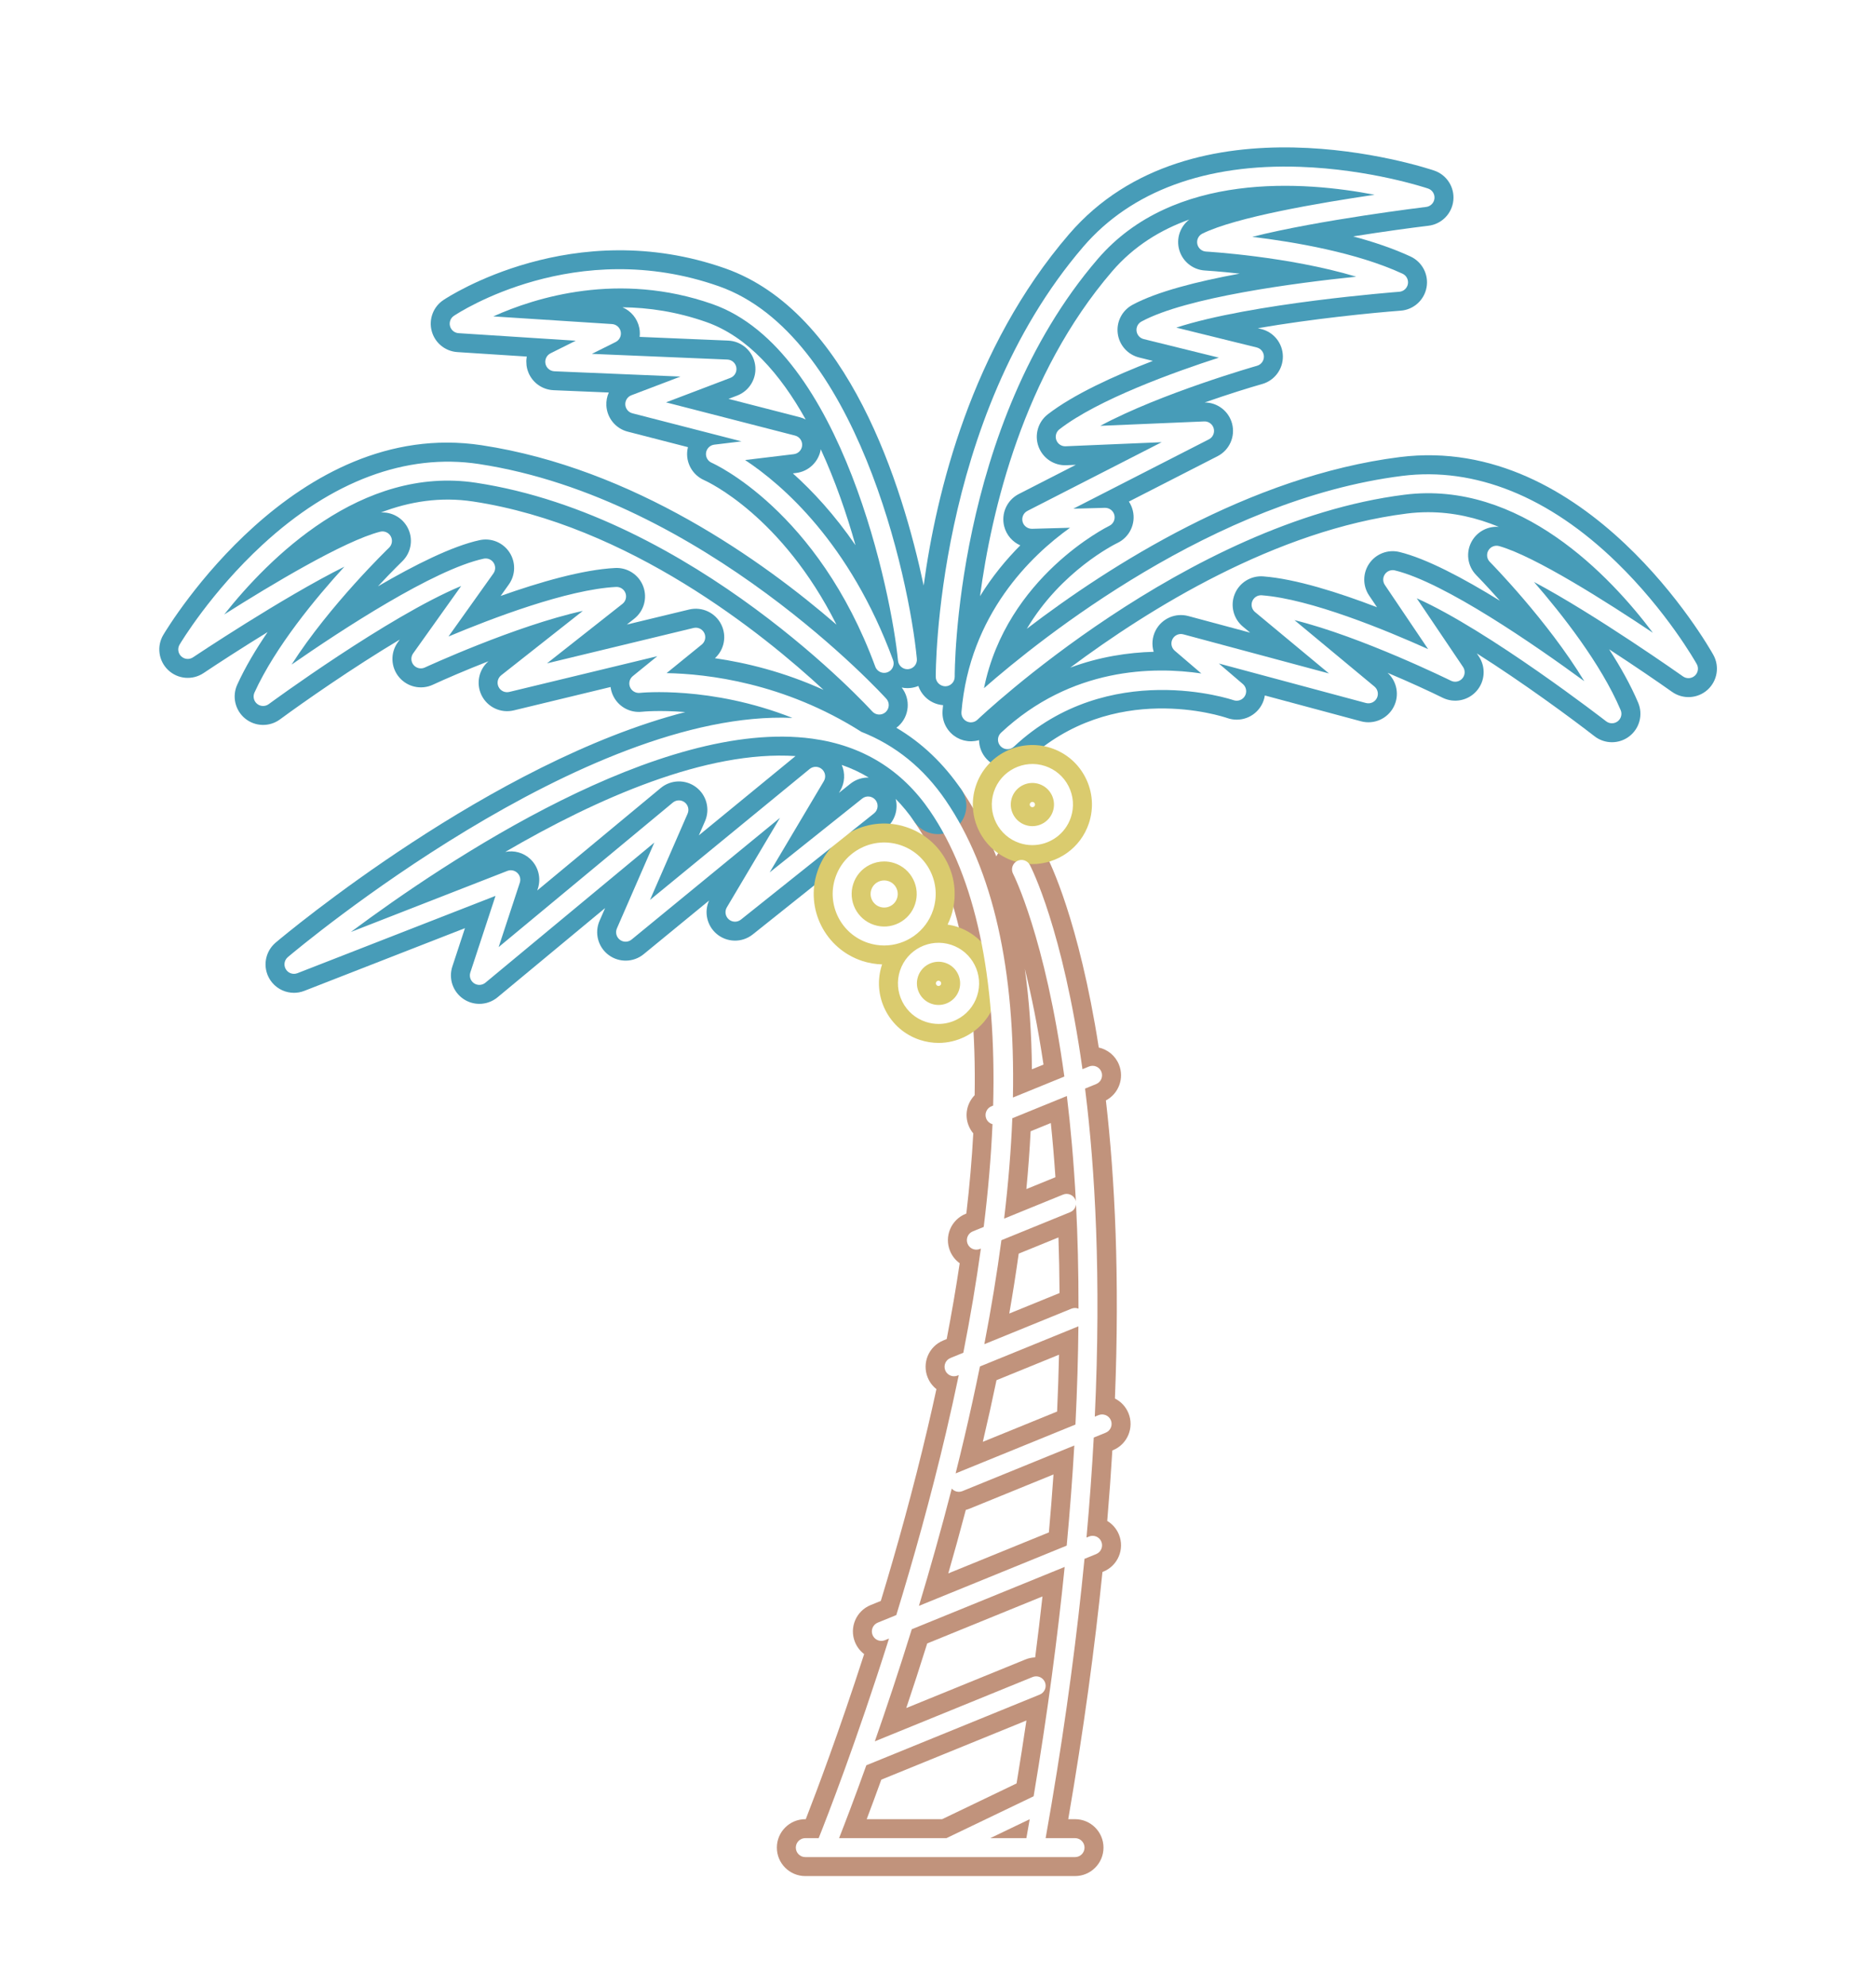
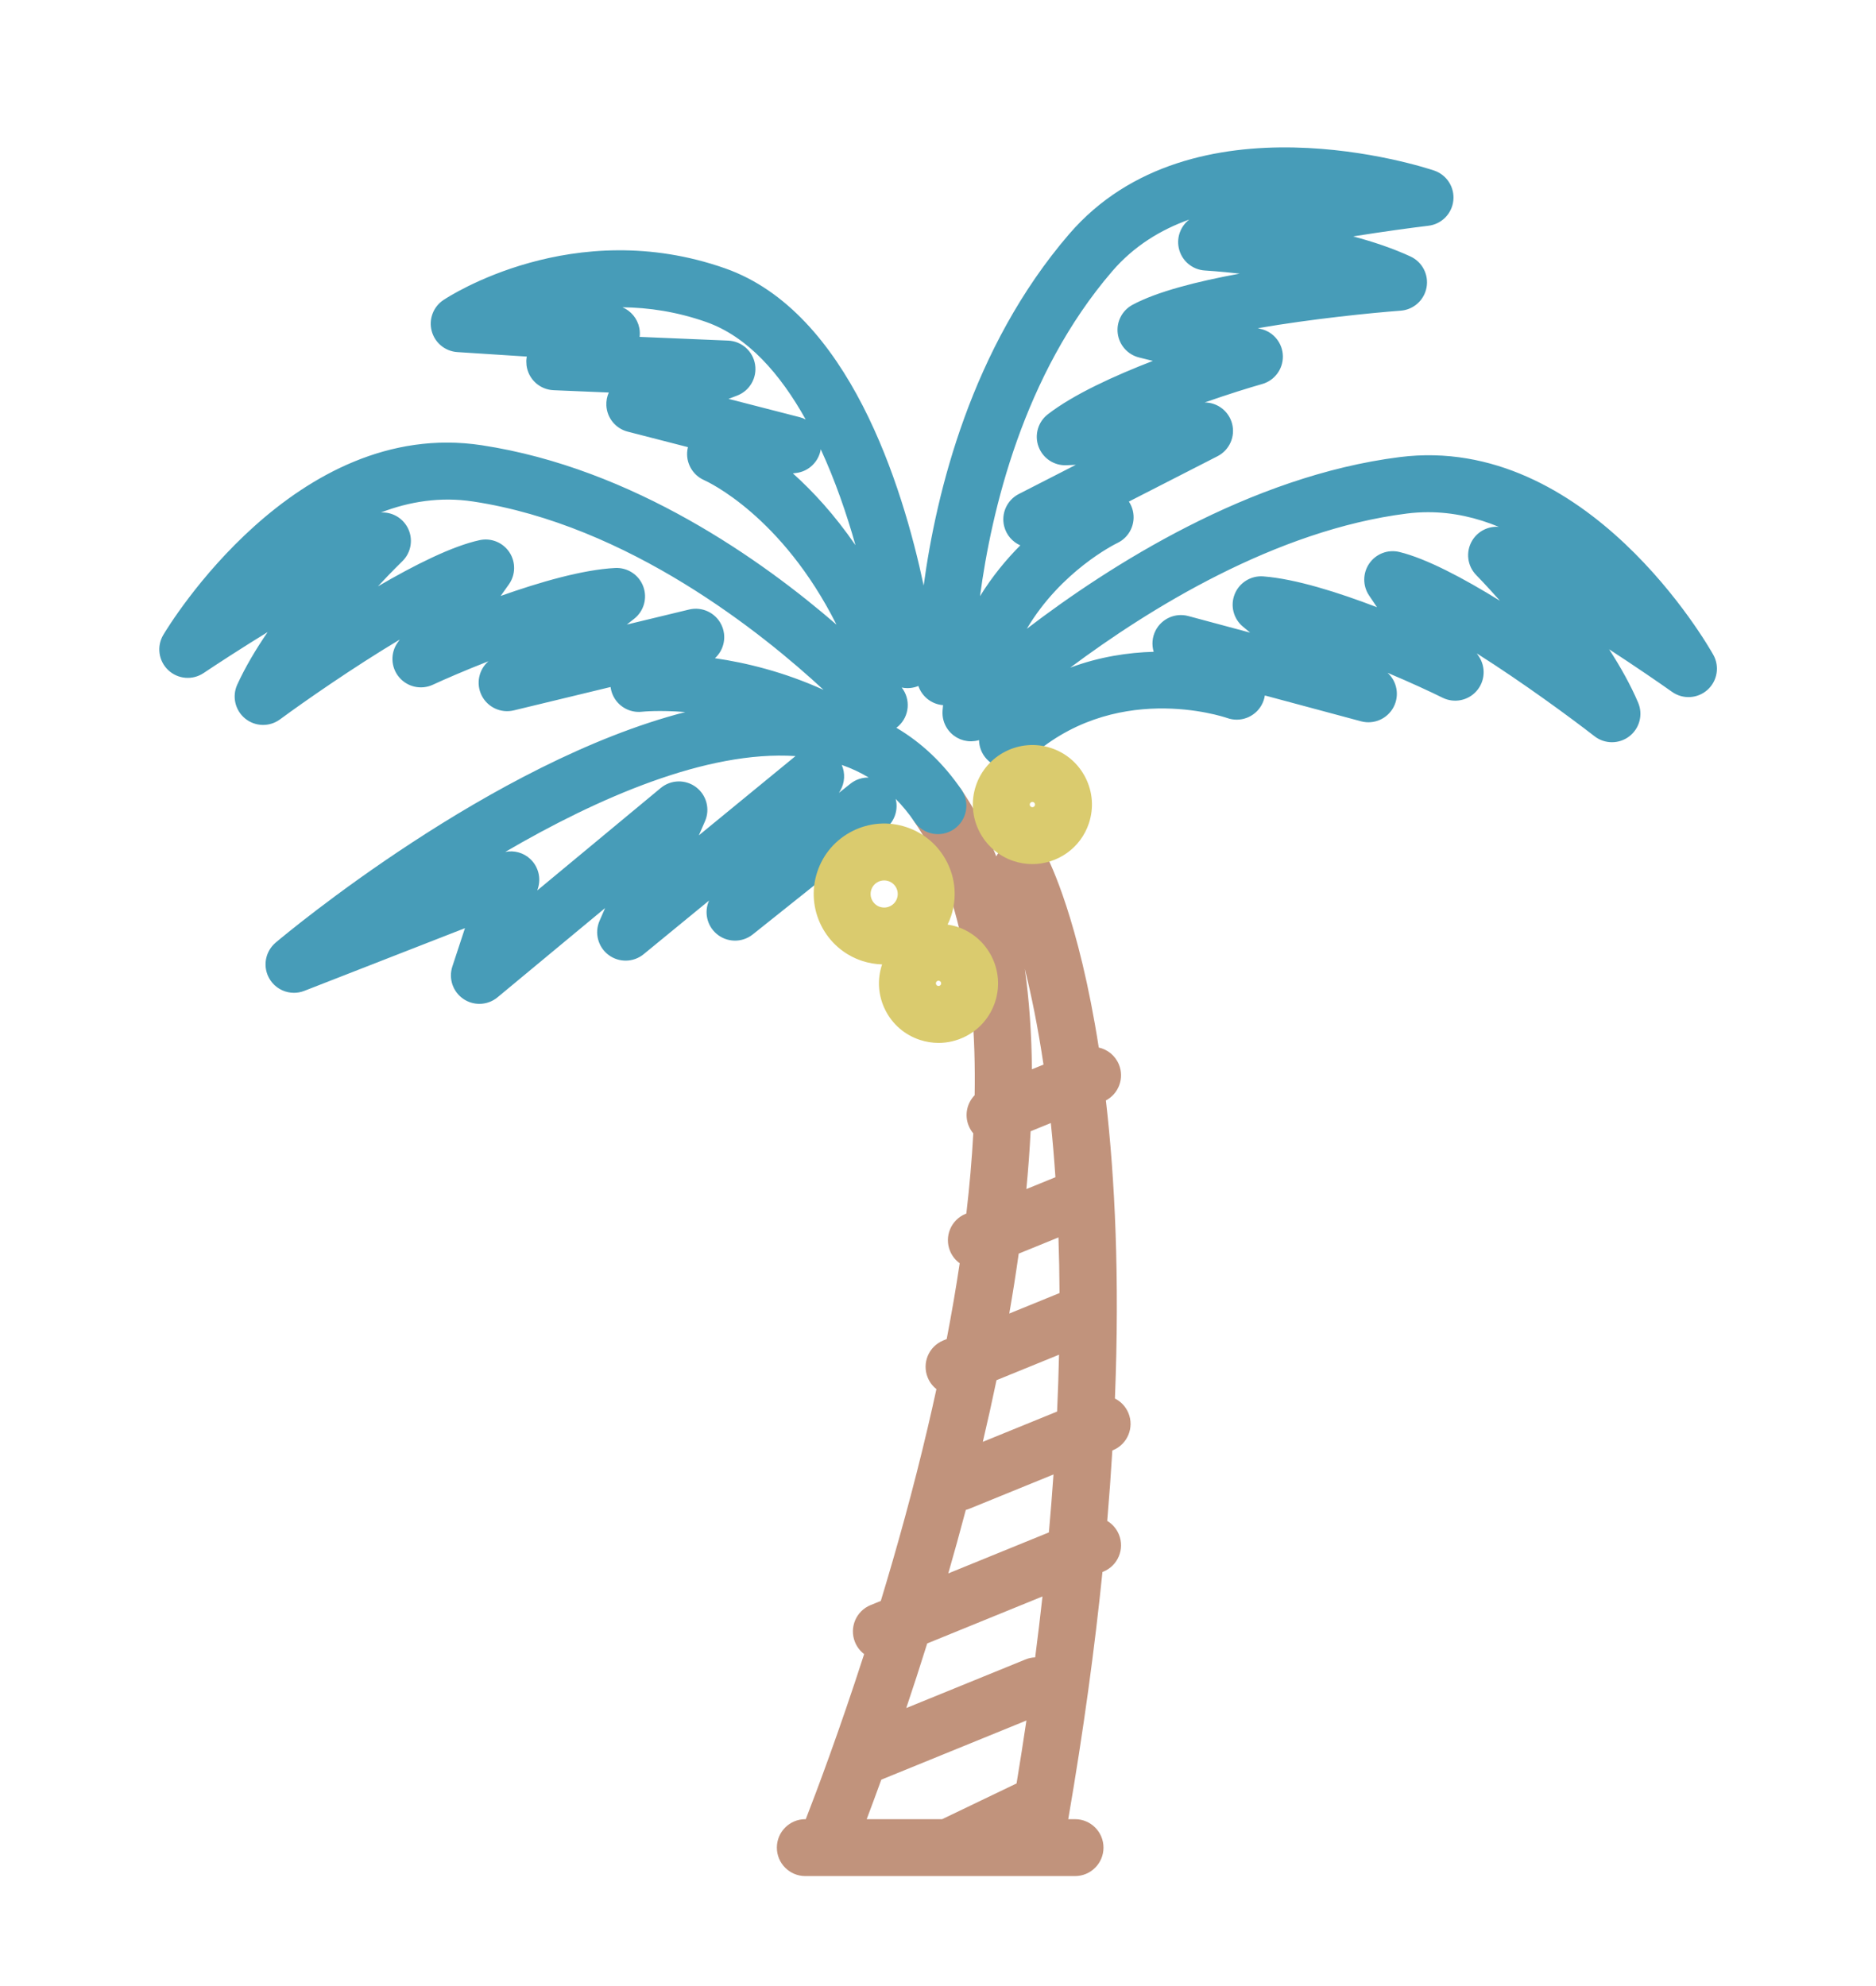
<svg xmlns="http://www.w3.org/2000/svg" xmlns:xlink="http://www.w3.org/1999/xlink" enable-background="new 0 0 450.456 500" fill="#000000" height="545.8" preserveAspectRatio="xMidYMid meet" version="1" viewBox="-32.5 -28.0 515.4 545.8" width="515.4" zoomAndPan="magnify">
  <filter id="a" xlink:actuate="onLoad" xlink:show="other" xlink:type="simple">
    <feGaussianBlur stdDeviation="4" />
  </filter>
  <g>
    <g id="change1_1">
      <path d="M273.24,370.496c3.997-1.629,5.916-6.191,4.287-10.188 c-0.742-1.82-2.091-3.208-3.718-4.028c1.328-33.36-0.012-60.449-2.481-81.907 c3.511-1.854,5.11-6.105,3.58-9.859c-1.005-2.465-3.124-4.14-5.539-4.679 c-5.463-35.101-13.574-51.168-14.309-52.571 c-2-3.811-6.698-5.273-10.516-3.289c-1.484,0.771-2.617,1.954-3.33,3.337 c-2.656-6.736-5.853-12.848-9.587-18.324c-2.432-3.567-7.295-4.488-10.861-2.054 c-3.567,2.432-4.486,7.295-2.054,10.861 c11.596,17.004,17.123,42.41,16.558,75.143c-2.1,2.159-2.846,5.437-1.635,8.404 c0.317,0.779,0.745,1.478,1.259,2.087c-0.378,7.041-1.013,14.382-1.906,22.023 l-0.199,0.081c-3.997,1.63-5.916,6.191-4.287,10.188 c0.574,1.409,1.512,2.559,2.662,3.387c-1.008,6.736-2.2,13.689-3.575,20.832 l-0.931,0.38c-3.997,1.63-5.916,6.191-4.287,10.188 c0.529,1.299,1.368,2.378,2.397,3.187c-0.757,3.483-1.553,7.003-2.391,10.573 c-3.962,16.873-8.459,33.053-12.887,47.625l-2.803,1.143 c-3.997,1.629-5.916,6.191-4.287,10.188c0.549,1.346,1.43,2.457,2.511,3.276 c-6.875,21.289-13.039,37.659-16.037,45.365h-0.128 c-4.317,0-7.816,3.499-7.816,7.816s3.499,7.816,7.816,7.816h5.272 c0.11,0.002,0.219,0.002,0.328,0h33.614C228.013,487.499,228.069,487.5,228.124,487.5 s0.111-0.001,0.167-0.002h23.242c0.095,0.002,0.19,0.002,0.284,0h11.032 c4.317,0,7.816-3.499,7.816-7.816s-3.499-7.816-7.816-7.816h-1.867 c4.232-24.562,7.289-47.176,9.4-67.918l0.239-0.097 c3.997-1.63,5.916-6.191,4.287-10.188c-0.664-1.628-1.814-2.912-3.214-3.751 c0.564-6.656,1.029-13.109,1.403-19.357L273.24,370.496z M256.197,280.582 c0.476,4.609,0.905,9.568,1.265,14.891l-7.986,3.256 c0.523-5.445,0.913-10.737,1.17-15.883L256.197,280.582z M254.183,264.522 l-3.176,1.296c-0.095-9.836-0.749-19.047-1.959-27.613 C250.811,245.279,252.621,254.016,254.183,264.522z M246.785,462.047l-20.446,9.819 h-20.728c1.155-3.054,2.509-6.7,4.013-10.859l39.868-16.254 C248.658,450.396,247.757,456.159,246.785,462.047z M251.896,427.407 c-0.895,0.032-1.8,0.218-2.677,0.576l-32.74,13.348 c1.853-5.52,3.789-11.461,5.759-17.754l31.666-12.911 C253.303,416.11,252.635,421.693,251.896,427.407z M255.666,393.067l-27.642,11.27 c1.628-5.653,3.241-11.478,4.816-17.449c0.344-0.088,0.686-0.2,1.024-0.338 l23.066-9.404C256.573,382.307,256.154,387.608,255.666,393.067z M257.92,359.861 l-20.407,8.32c0.011-0.049,0.022-0.094,0.034-0.143 c1.343-5.71,2.584-11.306,3.726-16.796l17.175-7.003 C258.338,349.263,258.164,354.473,257.92,359.861z M244.781,332.93 c0.98-5.615,1.844-11.104,2.592-16.463l10.919-4.451 c0.163,4.856,0.266,9.95,0.297,15.284L244.781,332.93z" fill="#c1937c" filter="url(#a)" />
    </g>
    <g id="change2_1">
      <path d="M438.198,151.918c-1.392-2.486-34.677-60.8-86.115-54.325 c-41.259,5.195-79.809,29.852-102.482,47.185 c9.394-15.854,24.048-23.171,24.894-23.583c3.331-1.591,5.095-5.296,4.23-8.884 c-0.219-0.908-0.59-1.745-1.084-2.489l24.356-12.465 c3.269-1.673,4.933-5.397,3.997-8.949c-0.905-3.434-4.004-5.811-7.525-5.824 c6.507-2.28,12.289-4.069,15.796-5.064c3.41-0.967,5.743-4.109,5.683-7.654 c-0.061-3.545-2.499-6.604-5.941-7.454l-0.937-0.232 c14.865-2.566,31.174-4.209,39.246-4.815c3.55-0.266,6.471-2.897,7.106-6.399 c0.635-3.502-1.176-6.991-4.406-8.487c-4.802-2.224-10.225-4.04-15.756-5.521 c8.349-1.334,16.032-2.37,20.677-2.928c3.627-0.435,6.469-3.325,6.843-6.959 c0.375-3.634-1.818-7.042-5.279-8.208c-2.699-0.909-66.505-21.824-100.304,17.492 c-26.889,31.276-36.503,71.114-39.934,96.542 c-5.819-27.441-20.639-75.232-54.547-87.16 c-41.715-14.673-75.97,7.75-77.408,8.711c-2.783,1.862-4.071,5.291-3.202,8.525 c0.869,3.234,3.702,5.556,7.045,5.771l19.071,1.23 c-0.007,0.035-0.005,0.071-0.011,0.106c-0.056,0.329-0.1,0.662-0.114,1.004 c-0.001,0.02,0.001,0.039,0.001,0.059c-0.003,0.073,0.002,0.145,0.002,0.218 c-0.002,0.314,0.015,0.624,0.049,0.93c0.009,0.081,0.015,0.162,0.027,0.243 c0.053,0.367,0.133,0.724,0.235,1.073c0.018,0.063,0.04,0.125,0.06,0.188 c0.121,0.378,0.264,0.747,0.439,1.098c0.002,0.003,0.002,0.006,0.004,0.009 c0.02,0.04,0.045,0.076,0.065,0.116c0.095,0.183,0.194,0.364,0.303,0.538 c0.063,0.101,0.133,0.194,0.199,0.291c0.075,0.109,0.148,0.219,0.229,0.324 c0.092,0.12,0.191,0.232,0.289,0.345c0.065,0.076,0.128,0.154,0.197,0.227 c0.108,0.116,0.221,0.223,0.335,0.331c0.069,0.066,0.137,0.134,0.209,0.197 c0.111,0.098,0.227,0.189,0.343,0.28c0.085,0.067,0.169,0.135,0.256,0.199 c0.105,0.076,0.213,0.144,0.322,0.214c0.108,0.07,0.215,0.141,0.327,0.206 c0.094,0.054,0.19,0.103,0.286,0.153c0.131,0.069,0.262,0.138,0.397,0.199 c0.087,0.039,0.176,0.073,0.264,0.109c0.146,0.06,0.291,0.12,0.441,0.171 c0.094,0.032,0.189,0.058,0.284,0.086c0.145,0.043,0.289,0.088,0.437,0.123 c0.126,0.03,0.255,0.051,0.383,0.075c0.118,0.022,0.234,0.048,0.354,0.064 c0.2,0.028,0.401,0.044,0.603,0.056c0.048,0.003,0.095,0.011,0.143,0.013 l0.033,0.002c0.018,0.001,0.035,0.002,0.052,0.002l15.09,0.633 c-0.495,1.111-0.735,2.345-0.664,3.618c0.19,3.399,2.559,6.284,5.855,7.133 l16.554,4.261c-0.061,0.244-0.111,0.493-0.149,0.746 c-0.522,3.478,1.366,6.886,4.58,8.312c0.973,0.432,21.344,9.787,36.382,39.716 c-20.135-17.449-55.74-42.964-97.487-49.301 c-51.261-7.783-86.012,49.669-87.467,52.118c-1.865,3.141-1.306,7.155,1.347,9.667 c2.653,2.512,6.692,2.851,9.726,0.816c3.886-2.605,10.387-6.829,17.59-11.26 c-3.229,4.728-6.16,9.644-8.351,14.46c-1.474,3.24-0.573,7.066,2.192,9.308 c2.765,2.242,6.694,2.333,9.56,0.221c6.515-4.802,19.955-14.187,32.899-21.93 l-0.559,0.785c-2.056,2.888-1.91,6.798,0.354,9.525s6.081,3.59,9.298,2.1 c3.308-1.532,8.861-3.944,15.281-6.457c-2.662,2.306-3.463,6.128-1.911,9.323 c1.605,3.303,5.295,5.043,8.865,4.181l26.596-6.424 c0.087,0.696,0.269,1.388,0.551,2.058c1.345,3.2,4.633,5.132,8.089,4.737 c0.11-0.012,4.683-0.494,11.89,0.092 c-53.127,13.647-109.634,60.89-112.555,63.355 c-0.049,0.041-0.091,0.087-0.138,0.129c-0.128,0.114-0.255,0.229-0.375,0.351 c-0.074,0.075-0.143,0.152-0.213,0.229c-0.098,0.108-0.196,0.216-0.288,0.329 c-0.081,0.099-0.157,0.201-0.232,0.304c-0.071,0.097-0.142,0.193-0.208,0.293 c-0.08,0.12-0.154,0.242-0.227,0.366c-0.053,0.091-0.107,0.181-0.156,0.274 c-0.07,0.131-0.135,0.263-0.197,0.397c-0.044,0.095-0.088,0.19-0.128,0.286 c-0.054,0.131-0.104,0.263-0.151,0.396c-0.038,0.108-0.076,0.216-0.109,0.326 c-0.037,0.122-0.071,0.246-0.102,0.369c-0.032,0.125-0.062,0.251-0.088,0.378 c-0.022,0.111-0.041,0.221-0.059,0.333c-0.022,0.141-0.042,0.283-0.057,0.426 c-0.01,0.102-0.017,0.205-0.023,0.307c-0.009,0.149-0.016,0.298-0.017,0.448 c-0.001,0.104,0.003,0.207,0.007,0.311c0.005,0.145,0.012,0.289,0.026,0.435 c0.01,0.117,0.026,0.234,0.042,0.35c0.018,0.128,0.036,0.256,0.06,0.384 c0.026,0.141,0.06,0.28,0.094,0.419c0.026,0.104,0.05,0.207,0.08,0.31 c0.047,0.162,0.103,0.322,0.161,0.481c0.022,0.061,0.037,0.123,0.061,0.183 c0.009,0.024,0.022,0.045,0.031,0.069c0.062,0.154,0.133,0.305,0.205,0.456 c0.044,0.092,0.085,0.185,0.132,0.274c0.062,0.117,0.131,0.231,0.199,0.346 c0.07,0.118,0.139,0.237,0.215,0.351c0.054,0.081,0.114,0.159,0.172,0.238 c0.1,0.138,0.2,0.275,0.308,0.406c0.016,0.019,0.029,0.04,0.045,0.059 c0.034,0.041,0.073,0.075,0.108,0.114c0.134,0.152,0.272,0.3,0.417,0.441 c0.069,0.068,0.14,0.133,0.212,0.197c0.126,0.114,0.255,0.224,0.389,0.329 c0.091,0.072,0.182,0.143,0.276,0.211c0.119,0.085,0.241,0.165,0.364,0.244 c0.108,0.069,0.215,0.139,0.325,0.202c0.118,0.067,0.24,0.127,0.361,0.188 c0.117,0.059,0.232,0.122,0.352,0.175c0.147,0.065,0.299,0.12,0.45,0.176 c0.102,0.038,0.202,0.081,0.305,0.114c0.242,0.079,0.489,0.145,0.738,0.2 c0.064,0.014,0.13,0.022,0.194,0.034c0.2,0.039,0.402,0.074,0.606,0.097 c0.073,0.008,0.147,0.011,0.221,0.017c0.194,0.017,0.389,0.029,0.585,0.031 c0.025,0,0.05,0.004,0.076,0.004c0.088,0,0.175-0.008,0.262-0.011 c0.12-0.004,0.239-0.006,0.36-0.015c0.17-0.014,0.34-0.037,0.509-0.062 c0.065-0.01,0.131-0.014,0.196-0.025c0.242-0.042,0.482-0.097,0.72-0.162 c0.049-0.013,0.097-0.031,0.146-0.045c0.194-0.057,0.387-0.12,0.578-0.193 c0.022-0.008,0.045-0.013,0.066-0.022l44.133-17.228l-3.465,10.541 c-1.088,3.31,0.146,6.94,3.026,8.901c1.332,0.907,2.867,1.356,4.399,1.356 c1.778,0,3.551-0.606,4.992-1.801l29.553-24.523l-1.53,3.511 c-1.443,3.311-0.429,7.179,2.452,9.357c2.881,2.177,6.879,2.098,9.671-0.192 l17.964-14.737c-1.394,3.106-0.619,6.809,2,9.091 c2.846,2.478,7.058,2.568,10.009,0.214l36.574-29.19 c2.48-1.979,3.429-5.16,2.691-8.047c1.842,1.867,3.559,3.948,5.142,6.269 c2.432,3.566,7.293,4.486,10.861,2.054c3.567-2.432,4.486-7.295,2.054-10.861 c-4.931-7.23-10.915-12.901-17.882-17.013c0.185-0.139,0.374-0.268,0.549-0.426 c3.076-2.765,3.438-7.414,0.924-10.623c0.511,0.106,1.037,0.165,1.575,0.165 c0.246,0,0.495-0.012,0.744-0.035c0.798-0.075,1.556-0.269,2.26-0.561 c0.989,2.899,3.625,5.028,6.789,5.268c-0.05,0.486-0.096,0.977-0.137,1.47 c-0.006,0.076-0.003,0.151-0.007,0.227c-0.008,0.14-0.014,0.28-0.014,0.42 c0,0.127,0.005,0.253,0.011,0.379c0.006,0.125,0.013,0.249,0.025,0.374 c0.013,0.135,0.03,0.269,0.05,0.403c0.017,0.116,0.036,0.231,0.059,0.346 c0.026,0.134,0.056,0.267,0.089,0.399c0.029,0.116,0.061,0.231,0.095,0.346 c0.037,0.125,0.078,0.248,0.121,0.37c0.042,0.12,0.088,0.238,0.136,0.356 c0.047,0.113,0.096,0.225,0.148,0.336c0.056,0.121,0.116,0.24,0.179,0.358 c0.056,0.106,0.115,0.21,0.177,0.313c0.067,0.114,0.137,0.227,0.211,0.338 c0.07,0.106,0.144,0.209,0.219,0.311c0.074,0.1,0.149,0.2,0.228,0.297 c0.09,0.11,0.183,0.216,0.279,0.321c0.05,0.055,0.094,0.114,0.147,0.169 c0.021,0.022,0.046,0.039,0.068,0.062c0.229,0.233,0.47,0.454,0.727,0.657 c0.048,0.038,0.098,0.07,0.146,0.106c0.212,0.16,0.433,0.309,0.661,0.447 c0.08,0.049,0.16,0.097,0.241,0.142c0.261,0.145,0.528,0.279,0.807,0.395 c0.022,0.009,0.044,0.02,0.066,0.029c0.281,0.113,0.573,0.205,0.87,0.286 c0.099,0.027,0.199,0.049,0.3,0.072c0.213,0.049,0.43,0.088,0.65,0.12 c0.105,0.015,0.209,0.032,0.314,0.042c0.046,0.005,0.09,0.015,0.135,0.018 c0.221,0.018,0.441,0.027,0.659,0.027c0.027,0,0.053-0.004,0.081-0.004 c0.071-0.001,0.141-0.007,0.211-0.01c0.256-0.01,0.51-0.032,0.76-0.066 c0.079-0.011,0.157-0.021,0.236-0.034c0.312-0.052,0.62-0.118,0.919-0.207 c0.005-0.002,0.01-0.002,0.015-0.003c0.029,1.873,0.727,3.741,2.107,5.216 c1.539,1.645,3.622,2.477,5.709,2.477c1.913,0,3.831-0.698,5.338-2.108 c23.638-22.111,53.795-12.079,55.041-11.651c3.552,1.253,7.486-0.206,9.367-3.465 c0.5-0.867,0.817-1.796,0.96-2.739l26.423,7.097 c3.549,0.954,7.28-0.693,8.969-3.954c1.633-3.154,0.93-6.995-1.673-9.368 c6.355,2.675,11.843,5.228,15.111,6.844c3.178,1.57,7.016,0.808,9.349-1.863 c2.333-2.669,2.578-6.574,0.596-9.513l-0.539-0.8 c12.744,8.07,25.94,17.794,32.332,22.76c2.811,2.184,6.742,2.193,9.563,0.022 c2.821-2.171,3.818-5.973,2.427-9.249c-2.068-4.871-4.872-9.856-7.979-14.666 c7.086,4.612,13.479,8.999,17.297,11.702c2.981,2.111,7.027,1.874,9.743-0.569 C439.322,159.104,439.983,155.106,438.198,151.918z M167.649,81.6l2.357-0.897 c3.467-1.319,5.529-4.895,4.935-8.557c-0.594-3.662-3.681-6.401-7.388-6.557 l-24.325-1.02c0.097-0.809,0.075-1.641-0.093-2.473 c-0.523-2.59-2.296-4.677-4.632-5.659c7.168,0.07,14.943,1.204,23.026,4.048 c11.393,4.007,20.372,14.304,27.317,26.778c-0.509-0.262-1.05-0.477-1.624-0.625 L167.649,81.6z M185.329,102.074l0.881-0.106 c3.488-0.42,6.232-3.106,6.78-6.516c3.975,8.612,7.123,17.777,9.543,26.361 C196.737,113.374,190.722,106.907,185.329,102.074z M139.709,143.617l2.031-1.601 c2.67-2.106,3.673-5.697,2.479-8.882c-1.195-3.184-4.303-5.233-7.708-5.062 c-8.913,0.445-20.845,3.913-31.466,7.682l2.252-3.164 c1.872-2.629,1.935-6.138,0.159-8.833c-1.776-2.695-5.026-4.02-8.179-3.339 c-7.453,1.613-17.757,6.746-27.943,12.694c3.865-4.154,6.575-6.773,6.653-6.847 c2.562-2.459,3.144-6.336,1.418-9.439c-1.473-2.649-4.314-4.17-7.251-4.005 c7.798-3,16.311-4.389,25.325-3.021c42.689,6.48,79.583,36.269,96.277,51.756 c-10.893-4.938-21.275-7.455-29.839-8.695c2.567-2.335,3.298-6.107,1.743-9.248 c-1.62-3.272-5.289-4.983-8.839-4.129L139.709,143.617z M159.497,201.534 l1.691-3.88c1.446-3.318,0.424-7.195-2.469-9.37 c-2.893-2.174-6.901-2.078-9.687,0.234l-33.933,28.156l0.164-0.497 c0.945-2.875,0.146-6.036-2.051-8.116c-1.861-1.763-4.443-2.468-6.904-1.976 c25.281-14.75,55.266-27.94,79.743-26.334L159.497,201.534z M201.125,187.355 l-3.145,2.51l0.335-0.564c1.319-2.223,1.419-4.871,0.44-7.116 c2.636,0.909,5.104,2.067,7.416,3.468 C204.405,185.613,202.615,186.167,201.125,187.355z M273.05,46.548 c5.945-6.915,13.304-11.411,21.175-14.218c-2.332,1.794-3.496,4.794-2.888,7.763 c0.712,3.478,3.68,6.039,7.225,6.236c0.108,0.006,3.87,0.225,9.509,0.856 c-11.601,2.129-22.76,4.952-29.463,8.588c-2.837,1.539-4.437,4.663-4.026,7.864 c0.41,3.201,2.745,5.821,5.879,6.595l3.77,0.931 c-10.51,4.065-21.821,9.213-28.87,14.686c-2.687,2.086-3.716,5.67-2.546,8.863 c1.17,3.193,4.26,5.272,7.669,5.12l2.584-0.109l-15.67,8.02 c-3.25,1.663-4.916,5.356-4.011,8.893c0.61,2.386,2.279,4.273,4.421,5.218 c-3.825,3.843-7.686,8.48-11.067,13.964 C239.87,112.406,248.616,74.969,273.05,46.548z M351.968,123.673 c-3.136-0.764-6.418,0.481-8.261,3.13c-1.844,2.649-1.87,6.159-0.065,8.834 l2.171,3.22c-10.521-4.038-22.362-7.808-31.26-8.48 c-3.391-0.251-6.56,1.711-7.834,4.865c-1.275,3.153-0.364,6.769,2.252,8.942 l1.99,1.653l-17-4.566c-3.528-0.947-7.238,0.674-8.942,3.903 c-0.989,1.875-1.147,4.003-0.563,5.922c-6.986,0.192-14.871,1.354-22.927,4.357 c21.552-16.102,56.406-37.804,92.509-42.349c1.967-0.248,3.906-0.366,5.818-0.366 c6.877,0,13.382,1.528,19.422,4.029c-2.931-0.233-5.808,1.21-7.348,3.818 c-1.805,3.057-1.323,6.947,1.174,9.472c0.076,0.076,2.719,2.764,6.477,7.015 C369.548,130.867,359.378,125.474,351.968,123.673z" fill="#479cb8" filter="url(#a)" />
    </g>
    <g id="change3_1">
      <path d="M230.452,226.662c-0.869-0.285-1.744-0.474-2.619-0.609 c0.366-0.762,0.702-1.542,0.97-2.359c1.615-4.912,1.22-10.16-1.112-14.776 c-2.332-4.615-6.321-8.046-11.234-9.661c-4.913-1.614-10.159-1.22-14.775,1.112 c-4.616,2.332-8.047,6.321-9.662,11.234 c-3.333,10.141,2.205,21.103,12.346,24.436c1.796,0.59,3.637,0.898,5.476,0.955 c-0.012,0.034-0.027,0.065-0.039,0.1c-1.364,4.151-1.031,8.585,0.939,12.484 c1.97,3.9,5.341,6.8,9.492,8.164c1.68,0.552,3.406,0.826,5.125,0.826 c2.527,0,5.038-0.593,7.359-1.766c3.9-1.97,6.8-5.341,8.164-9.492 C243.7,238.741,239.021,229.478,230.452,226.662z M206.871,216.484 c0.419-1.276,1.345-1.903,1.86-2.162c0.348-0.176,0.941-0.403,1.682-0.403 c0.357,0,0.748,0.052,1.163,0.189c1.276,0.419,1.903,1.345,2.163,1.86 s0.634,1.568,0.214,2.845c-0.419,1.276-1.345,1.903-1.86,2.162 c-0.514,0.26-1.567,0.635-2.844,0.214 C207.296,220.547,206.23,218.436,206.871,216.484z M226.033,242.428 c0,0.001,0,0.001,0,0.001c-0.062,0.189-0.184,0.331-0.362,0.421 c-0.178,0.09-0.365,0.103-0.554,0.042c-0.189-0.062-0.331-0.184-0.421-0.362 c-0.09-0.178-0.104-0.364-0.042-0.554c0.1-0.305,0.385-0.5,0.69-0.5 c0.075,0,0.151,0.012,0.226,0.037C225.951,241.637,226.158,242.048,226.033,242.428z M265.73,185.698c-1.97-3.9-5.341-6.8-9.492-8.164 c-8.571-2.816-17.831,1.863-20.648,10.431c-2.816,8.569,1.863,17.832,10.432,20.648 c1.69,0.556,3.407,0.819,5.096,0.819c6.875,0,13.291-4.373,15.552-11.251 C268.033,194.031,267.7,189.597,265.73,185.698z M251.819,193.3 c-0.125,0.38-0.535,0.59-0.916,0.463c-0.381-0.125-0.588-0.536-0.463-0.916 c0.1-0.305,0.385-0.5,0.69-0.5c0.075,0,0.151,0.012,0.226,0.037 c0.189,0.062,0.331,0.184,0.421,0.362 C251.867,192.924,251.881,193.111,251.819,193.3z" fill="#dacb6e" filter="url(#a)" />
    </g>
    <g id="change4_1">
-       <path d="M433.121,157.673c-0.905,0.815-2.255,0.893-3.247,0.19 c-0.301-0.213-24.192-17.082-40.939-25.955 c7.61,8.762,18.401,22.461,23.815,35.209c0.464,1.092,0.131,2.36-0.81,3.083 c-0.94,0.723-2.251,0.721-3.187-0.008c-0.363-0.282-32.244-24.972-52.028-33.794 l12.718,18.862c0.66,0.98,0.579,2.281-0.199,3.171 c-0.778,0.89-2.058,1.143-3.116,0.62c-0.289-0.142-24.62-12.113-42.994-16.652 l21.97,18.249c0.942,0.783,1.212,2.115,0.649,3.202 c-0.563,1.088-1.807,1.635-2.99,1.318L302.364,154.318l6.589,5.64 c0.953,0.816,1.19,2.195,0.563,3.282c-0.627,1.086-1.942,1.57-3.122,1.155 c-0.338-0.118-34.288-11.604-60.332,12.761c-0.503,0.47-1.142,0.703-1.779,0.703 c-0.696,0-1.39-0.277-1.903-0.825c-0.983-1.051-0.928-2.699,0.123-3.683 c19.316-18.069,42.019-18.221,55.04-16.301l-7.303-6.251 c-0.925-0.792-1.178-2.118-0.611-3.195c0.567-1.077,1.805-1.616,2.98-1.301 l40.005,10.746l-20.313-16.873c-0.872-0.725-1.176-1.93-0.751-2.981 c0.425-1.051,1.474-1.707,2.611-1.621c13.346,1.007,34.082,9.562,45.695,14.789 l-11.893-17.638c-0.601-0.892-0.593-2.061,0.022-2.945 c0.614-0.882,1.708-1.298,2.753-1.043c13.655,3.319,38.547,20.57,52.018,30.438 c-10.048-16.628-25.76-32.591-25.949-32.782c-0.833-0.841-0.994-2.138-0.392-3.157 c0.601-1.019,1.813-1.505,2.953-1.183c9.823,2.782,29.654,15.399,42.237,23.822 c-11.777-15.678-36.566-41.934-68.218-37.941 c-60.214,7.581-116.781,61.287-117.345,61.829 c-0.008,0.007-0.017,0.012-0.024,0.019c-0.102,0.095-0.213,0.179-0.329,0.257 c-0.023,0.016-0.044,0.036-0.067,0.051c-0.139,0.087-0.286,0.16-0.44,0.22 c-0.052,0.02-0.107,0.03-0.16,0.047c-0.105,0.033-0.208,0.067-0.318,0.087 c-0.069,0.012-0.139,0.013-0.209,0.02c-0.085,0.008-0.167,0.024-0.254,0.024 c-0.014,0-0.029-0.002-0.044-0.002c-0.011-0-0.022-0.001-0.034-0.002 c-0.048-0.001-0.095-0.002-0.143-0.006c-0.053-0.005-0.102-0.021-0.155-0.029 c-0.091-0.013-0.182-0.027-0.271-0.05c-0.081-0.021-0.159-0.048-0.237-0.076 c-0.08-0.029-0.159-0.059-0.236-0.095c-0.08-0.038-0.155-0.082-0.231-0.128 c-0.068-0.041-0.135-0.083-0.2-0.131c-0.078-0.058-0.149-0.122-0.22-0.187 c-0.036-0.034-0.078-0.06-0.113-0.096c-0.018-0.019-0.029-0.04-0.046-0.059 c-0.066-0.072-0.123-0.15-0.18-0.229c-0.044-0.062-0.091-0.122-0.129-0.186 c-0.046-0.077-0.082-0.158-0.12-0.24c-0.034-0.073-0.069-0.144-0.096-0.218 c-0.028-0.08-0.047-0.164-0.068-0.247c-0.02-0.082-0.042-0.162-0.054-0.245 c-0.011-0.079-0.014-0.159-0.018-0.239c-0.005-0.093-0.01-0.185-0.005-0.278 c0.002-0.027-0.004-0.052-0.001-0.079c2.244-26.876,19.211-43.054,29.831-50.651 l-10.439,0.287c-1.2,0.017-2.294-0.78-2.596-1.959 c-0.301-1.179,0.254-2.41,1.337-2.965l36.875-18.871l-26.383,1.117 c-1.133,0.06-2.167-0.642-2.556-1.706c-0.39-1.065-0.047-2.259,0.848-2.954 c10.572-8.207,31.689-15.776,43.807-19.692l-20.653-5.1 c-1.045-0.258-1.823-1.131-1.96-2.198c-0.137-1.067,0.396-2.109,1.342-2.622 c12.353-6.7,42.384-10.608,58.994-12.328c-18.607-5.588-40.967-6.884-41.236-6.899 c-1.182-0.065-2.171-0.918-2.409-2.078c-0.238-1.159,0.336-2.334,1.396-2.858 c9.151-4.528,32.32-8.476,47.303-10.673 c-19.251-3.724-55.239-6.563-76.042,17.634 c-39.477,45.919-39.313,114.114-39.307,114.798 c0.013,1.439-1.142,2.615-2.581,2.629c-1.406-0.024-2.616-1.142-2.63-2.579 c-0.007-0.703-0.212-70.813,40.567-118.245 c13.109-15.248,33.696-22.823,59.541-21.911c19.284,0.682,34.509,5.744,35.148,5.96 c1.154,0.389,1.884,1.525,1.76,2.736s-1.072,2.174-2.281,2.32 c-0.366,0.044-29.4,3.565-47.771,8.22 c11.522,1.392,28.715,4.31,41.282,10.13c1.076,0.499,1.68,1.662,1.469,2.829 c-0.212,1.167-1.186,2.044-2.369,2.133c-0.458,0.034-40.664,3.116-61.254,9.847 l22.085,5.453c1.147,0.283,1.961,1.304,1.98,2.485 c0.02,1.182-0.758,2.229-1.894,2.551c-0.31,0.088-26.384,7.536-43.054,16.498 l28.535-1.208c1.207-0.069,2.317,0.754,2.63,1.939 c0.312,1.184-0.243,2.426-1.332,2.983l-37.238,19.058l8.67-0.239 c1.241-0.017,2.317,0.797,2.604,1.994c0.289,1.196-0.299,2.431-1.41,2.962 c-0.3,0.144-28.199,13.902-34.411,44.599 c15.732-13.779,63.241-51.827,114.895-58.33 c19.956-2.514,40.303,5.683,58.853,23.7 c13.842,13.444,21.735,27.412,22.064,28 C434.246,155.527,434.026,156.859,433.121,157.673z M93.487,63.546l32.189,2.076 l-6.934,3.461c-0.038,0.019-0.069,0.046-0.106,0.067 c-0.073,0.041-0.141,0.085-0.21,0.132c-0.073,0.051-0.144,0.103-0.211,0.16 c-0.061,0.052-0.118,0.109-0.174,0.167c-0.06,0.062-0.119,0.124-0.172,0.191 c-0.053,0.066-0.099,0.136-0.146,0.208c-0.044,0.068-0.086,0.135-0.123,0.206 c-0.041,0.078-0.074,0.159-0.107,0.241c-0.03,0.075-0.059,0.15-0.081,0.228 c-0.023,0.08-0.04,0.161-0.056,0.245c-0.017,0.089-0.031,0.178-0.038,0.269 c-0.003,0.037-0.014,0.071-0.016,0.109c-0.002,0.044,0.007,0.084,0.008,0.127 c0.001,0.092,0.006,0.184,0.016,0.277c0.009,0.085,0.023,0.167,0.04,0.249 c0.017,0.08,0.038,0.159,0.063,0.238c0.029,0.091,0.063,0.179,0.101,0.266 c0.017,0.038,0.025,0.077,0.044,0.115c0.016,0.032,0.039,0.058,0.056,0.09 c0.046,0.083,0.096,0.161,0.151,0.238c0.047,0.067,0.094,0.132,0.146,0.193 c0.055,0.064,0.114,0.124,0.175,0.182c0.061,0.059,0.122,0.117,0.189,0.169 c0.065,0.051,0.133,0.096,0.202,0.142c0.071,0.046,0.141,0.091,0.216,0.13 c0.073,0.038,0.149,0.069,0.226,0.101c0.081,0.032,0.161,0.063,0.245,0.087 c0.074,0.022,0.15,0.038,0.227,0.053c0.095,0.019,0.19,0.033,0.287,0.041 c0.035,0.003,0.067,0.013,0.102,0.015l34.662,1.453l-13.492,5.135 c-1.061,0.404-1.738,1.447-1.675,2.58c0.064,1.133,0.853,2.094,1.952,2.377 l29.972,7.715l-7.47,0.901c-1.17,0.141-2.099,1.049-2.267,2.216 c-0.168,1.166,0.468,2.3,1.55,2.765c0.289,0.124,29.095,12.925,44.939,56.019 c0.387,1.054,1.384,1.707,2.446,1.707c0.298,0,0.602-0.051,0.899-0.16 c1.351-0.497,2.043-1.994,1.546-3.345c-11.863-32.267-30.505-48.266-40.651-54.973 l13.38-1.614c1.244-0.15,2.205-1.164,2.288-2.415 c0.082-1.25-0.737-2.382-1.95-2.694l-35.445-9.124l17.674-6.727 c1.156-0.44,1.843-1.631,1.645-2.852c-0.198-1.221-1.227-2.134-2.462-2.186 l-37.229-1.562l6.531-3.26c1.054-0.526,1.624-1.692,1.391-2.847 c-0.233-1.155-1.211-2.008-2.386-2.084L103.029,58.941 c11.568-5.215,34.51-12.418,60.229-3.371 c35.808,12.596,49.296,80.464,50.948,97.95c0.127,1.349,1.262,2.36,2.591,2.36 c0.082,0,0.165-0.004,0.248-0.012c1.432-0.135,2.484-1.406,2.348-2.839 c-2.11-22.336-16.635-89.089-54.406-102.375 c-39.286-13.82-71.432,7.224-72.782,8.126c-0.928,0.621-1.357,1.764-1.067,2.842 C91.428,62.701,92.372,63.475,93.487,63.546z M223.041,211.268 c1.704,3.373,1.993,7.208,0.812,10.798c-1.956,5.949-7.505,9.731-13.451,9.731 c-1.461,0-2.946-0.228-4.408-0.709c-7.411-2.436-11.458-10.448-9.022-17.859 c1.18-3.59,3.688-6.506,7.061-8.21c3.373-1.704,7.208-1.993,10.798-0.813 C218.42,205.387,221.337,207.895,223.041,211.268z M218.39,213.618 c-1.077-2.131-2.919-3.715-5.187-4.461c-0.918-0.302-1.861-0.451-2.8-0.451 c-1.381,0-2.753,0.324-4.021,0.965c-2.131,1.076-3.715,2.918-4.46,5.186 c-1.539,4.682,1.018,9.743,5.7,11.282c2.267,0.746,4.69,0.564,6.822-0.513 c2.131-1.076,3.715-2.918,4.46-5.186 C219.648,218.171,219.466,215.748,218.39,213.618z M228.825,231.612 c5.839,1.919,9.028,8.232,7.109,14.071c-0.93,2.829-2.906,5.126-5.563,6.469 c-1.582,0.799-3.293,1.203-5.015,1.203c-1.171,0-2.347-0.187-3.492-0.563 c-2.829-0.93-5.126-2.906-6.469-5.563c-1.342-2.658-1.57-5.679-0.64-8.508 C216.673,232.882,222.986,229.692,228.825,231.612z M220.045,244.879 c0.715,1.415,1.938,2.467,3.445,2.963c1.506,0.496,3.115,0.375,4.531-0.341 c1.415-0.715,2.467-1.938,2.963-3.445c1.022-3.11-0.676-6.471-3.786-7.493 c-0.613-0.202-1.237-0.297-1.849-0.297c-2.495,0-4.823,1.587-5.644,4.083 C219.209,241.854,219.33,243.463,220.045,244.879z M247.648,203.664 c-5.839-1.919-9.028-8.232-7.109-14.071c1.919-5.839,8.232-9.028,14.071-7.109 c2.829,0.93,5.126,2.906,6.469,5.563c1.342,2.658,1.57,5.679,0.64,8.508 c-1.541,4.687-5.913,7.667-10.598,7.667 C249.97,204.222,248.8,204.042,247.648,203.664z M249.276,198.714 c3.109,1.022,6.471-0.676,7.493-3.786c0.495-1.506,0.374-3.115-0.341-4.531 c-0.715-1.415-1.938-2.467-3.445-2.963c-0.613-0.202-1.237-0.297-1.849-0.297 c-2.495,0-4.823,1.587-5.644,4.083C244.467,194.33,246.166,197.691,249.276,198.714z M272.702,362.275c0.543,1.332-0.097,2.853-1.429,3.396l-3.282,1.338 c-0.475,8.714-1.129,17.867-1.993,27.472l0.689-0.281 c1.332-0.543,2.853,0.096,3.396,1.429c0.543,1.332-0.097,2.853-1.429,3.396 l-3.209,1.308c-1.983,20.444-4.909,42.857-9.037,67.299 c-0.008,0.068-0.021,0.134-0.034,0.2c-0.515,3.049-1.05,6.13-1.604,9.243 h8.079c1.439,0,2.605,1.166,2.605,2.605s-1.166,2.605-2.605,2.605h-11.175 c-0.002,0-0.004,0.001-0.006,0.001c-0.002,0-0.004-0.001-0.006-0.001h-23.539 c-0.002,0-0.003,0.001-0.005,0.001c-0.001,0-0.003-0.001-0.004-0.001h-33.932 c-0.001,0-0.003,0.001-0.004,0.001c-0.002,0-0.004-0.001-0.005-0.001h-5.432 c-1.439,0-2.605-1.166-2.605-2.605s1.166-2.605,2.605-2.605h3.678 c2.301-5.777,10.412-26.606,19.319-54.846l-1.121,0.457 c-0.322,0.131-0.655,0.193-0.983,0.193c-1.028,0-2.002-0.612-2.413-1.622 c-0.543-1.332,0.097-2.853,1.429-3.396l5.094-2.077 c4.679-15.242,9.472-32.331,13.671-50.197c1.256-5.346,2.415-10.591,3.49-15.747 l-0.317,0.129c-0.322,0.131-0.655,0.193-0.983,0.193 c-1.028,0-2.002-0.612-2.413-1.622c-0.543-1.332,0.097-2.853,1.429-3.396 l3.535-1.441c1.956-9.917,3.559-19.458,4.824-28.627l-0.26,0.106 c-0.322,0.131-0.655,0.193-0.983,0.193c-1.028,0-2.002-0.612-2.413-1.622 c-0.543-1.332,0.097-2.853,1.429-3.396l3.009-1.227 c1.224-9.884,2.022-19.296,2.413-28.237c-0.751-0.208-1.403-0.742-1.719-1.519 c-0.543-1.332,0.097-2.853,1.429-3.396l0.469-0.191 c0.931-35.219-4.85-62.614-17.34-80.929 c-7.722-11.323-18.594-18.014-32.314-19.889 c-41.744-5.701-100.338,33.398-126.81,53.122l42.998-16.784 c0.939-0.367,2.006-0.159,2.739,0.535c0.732,0.694,0.999,1.747,0.684,2.706 l-5.816,17.693l47.863-39.715c0.928-0.77,2.264-0.802,3.229-0.078 c0.965,0.725,1.305,2.017,0.823,3.123l-10.329,23.707l43.862-35.983 c0.978-0.801,2.391-0.786,3.35,0.038c0.96,0.824,1.189,2.219,0.543,3.307 l-14.891,25.084l25.431-20.297c1.125-0.897,2.764-0.713,3.662,0.411 c0.898,1.125,0.713,2.764-0.411,3.662l-36.574,29.19 c-0.983,0.785-2.388,0.755-3.336-0.072c-0.949-0.826-1.172-2.212-0.53-3.295 l14.603-24.6l-40.764,33.442c-0.931,0.764-2.263,0.79-3.224,0.064 c-0.96-0.726-1.298-2.015-0.817-3.119l10.276-23.584l-46.403,38.504 c-0.48,0.398-1.071,0.6-1.664,0.6c-0.51,0-1.022-0.15-1.466-0.452 c-0.96-0.654-1.371-1.864-1.009-2.967l6.916-21.041l-54.429,21.246 c-0.027,0.011-0.055,0.013-0.082,0.023c-0.092,0.032-0.184,0.055-0.278,0.077 c-0.076,0.018-0.152,0.036-0.229,0.047c-0.085,0.012-0.17,0.015-0.255,0.018 c-0.085,0.003-0.169,0.008-0.254,0.003c-0.08-0.005-0.159-0.018-0.238-0.03 c-0.086-0.013-0.171-0.025-0.254-0.046c-0.079-0.02-0.154-0.049-0.232-0.076 c-0.08-0.029-0.16-0.056-0.237-0.093c-0.073-0.034-0.142-0.077-0.212-0.118 c-0.077-0.045-0.152-0.09-0.224-0.143c-0.061-0.045-0.117-0.096-0.174-0.147 c-0.074-0.065-0.145-0.131-0.211-0.205c-0.019-0.021-0.041-0.036-0.06-0.058 c-0.032-0.038-0.053-0.081-0.083-0.121c-0.057-0.076-0.111-0.152-0.161-0.235 c-0.046-0.078-0.084-0.157-0.122-0.238c-0.022-0.048-0.052-0.09-0.071-0.14 c-0.011-0.028-0.014-0.057-0.024-0.086c-0.031-0.088-0.053-0.176-0.074-0.266 c-0.019-0.08-0.038-0.16-0.05-0.24c-0.011-0.082-0.014-0.163-0.018-0.246 c-0.004-0.088-0.008-0.175-0.003-0.261c0.005-0.079,0.018-0.157,0.03-0.235 c0.013-0.086,0.025-0.171,0.047-0.255c0.02-0.08,0.049-0.157,0.077-0.236 c0.028-0.078,0.055-0.156,0.091-0.232c0.035-0.076,0.079-0.147,0.122-0.219 c0.044-0.074,0.087-0.147,0.138-0.216c0.047-0.063,0.1-0.121,0.152-0.18 c0.063-0.071,0.127-0.141,0.199-0.205c0.021-0.019,0.037-0.043,0.06-0.062 c3.413-2.88,81.494-68.165,138.631-65.73 c-22.46-8.885-41.681-6.901-41.919-6.875c-1.142,0.125-2.247-0.516-2.693-1.582 c-0.447-1.066-0.139-2.299,0.758-3.029l6.73-5.47l-40.661,9.821 c-1.193,0.288-2.421-0.293-2.955-1.394c-0.535-1.101-0.232-2.427,0.73-3.184 l22.428-17.686c-18.488,4.069-43.113,15.418-43.405,15.554 c-1.073,0.498-2.345,0.21-3.1-0.699c-0.755-0.909-0.803-2.212-0.118-3.175 L94.198,133.02c-20.001,8.316-52.499,32.187-52.869,32.46 c-0.954,0.704-2.264,0.675-3.187-0.073c-0.922-0.747-1.222-2.023-0.73-3.103 c5.736-12.605,16.872-26.026,24.702-34.592 c-16.967,8.445-41.279,24.701-41.586,24.907c-1.012,0.678-2.357,0.565-3.242-0.272 c-0.884-0.837-1.071-2.175-0.449-3.222c0.344-0.58,8.589-14.343,22.769-27.43 c19.003-17.539,39.555-25.214,59.436-22.197 c61.797,9.381,111.467,63.948,111.962,64.498c0.962,1.07,0.874,2.717-0.196,3.678 c-1.07,0.963-2.716,0.875-3.679-0.194 c-0.482-0.536-48.945-53.734-108.869-62.83 c-31.546-4.791-56.989,20.822-69.161,36.195 c12.793-8.101,32.938-20.21,42.829-22.742c1.145-0.292,2.347,0.222,2.923,1.257 c0.576,1.034,0.381,2.327-0.472,3.147c-0.194,0.186-16.307,15.744-26.774,32.112 c13.717-9.522,39.039-26.135,52.774-29.106c1.051-0.225,2.135,0.215,2.726,1.113 c0.592,0.898,0.571,2.068-0.053,2.944l-12.338,17.33 c11.742-4.93,32.689-12.955,46.056-13.623c1.122-0.054,2.171,0.626,2.569,1.687 c0.398,1.061,0.064,2.259-0.826,2.96l-20.735,16.351l40.265-9.726 c1.185-0.285,2.407,0.286,2.946,1.376c0.54,1.091,0.253,2.41-0.692,3.178 l-9.66,7.852c11.099,0.205,32.24,2.629,53.456,16.097 c0.017,0.011,0.029,0.025,0.046,0.036c9.374,3.689,17.144,9.983,23.18,18.834 c13.012,19.08,19.162,46.406,18.464,81.651l14.128-5.76 c-5.249-38.403-13.991-55.535-14.083-55.711c-0.665-1.275-0.172-2.848,1.102-3.515 c1.272-0.666,2.846-0.177,3.514,1.097c0.385,0.733,9.055,17.616,14.447,56.099 l1.795-0.732c1.332-0.543,2.853,0.096,3.396,1.429 c0.543,1.332-0.097,2.853-1.429,3.396l-3.052,1.244 c0.032,0.252,0.065,0.493,0.096,0.746c2.615,21.192,4.378,50.779,2.581,89.397 l1.027-0.419C270.637,360.302,272.158,360.942,272.702,362.275z M243.37,306.845 l16.185-6.599c1.332-0.543,2.853,0.096,3.396,1.429 c0.057,0.14,0.094,0.283,0.126,0.426c-0.58-10.978-1.458-20.614-2.471-28.943 l-14.99,6.112C245.27,287.998,244.518,297.195,243.37,306.845z M237.932,341.35 l23.934-9.759c0.645-0.263,1.333-0.244,1.934-0.008 c0.015-10.401-0.235-19.962-0.68-28.669c-0.093,0.929-0.672,1.78-1.598,2.157 l-18.902,7.707C241.403,321.909,239.841,331.433,237.932,341.35z M236.719,347.472 c-1.284,6.311-2.689,12.758-4.245,19.374c-0.792,3.367-1.605,6.704-2.434,10.009 l32.918-13.421c0.477-9.544,0.737-18.541,0.816-26.994L236.719,347.472z M249.48,477.077c0.312-1.744,0.618-3.48,0.918-5.204l-10.837,5.204H249.48z M259.998,402.555l-42.002,17.125c-3.578,11.538-7.069,21.966-10.158,30.801 l43.348-17.673c1.332-0.544,2.853,0.096,3.396,1.429 c0.543,1.332-0.097,2.853-1.429,3.396l-47.643,19.424 c-3.301,9.206-5.956,16.122-7.486,20.019h29.502l23.944-11.499 C255.289,442.803,258.068,421.799,259.998,402.555z M262.647,369.188l-30.751,12.538 c-0.322,0.131-0.655,0.193-0.983,0.193c-0.738,0-1.441-0.325-1.935-0.878 c-2.899,11.278-5.968,22.11-9.015,32.21l40.596-16.551 C261.457,387.08,262.142,377.915,262.647,369.188z" fill="#ffffff" />
-     </g>
+       </g>
  </g>
</svg>